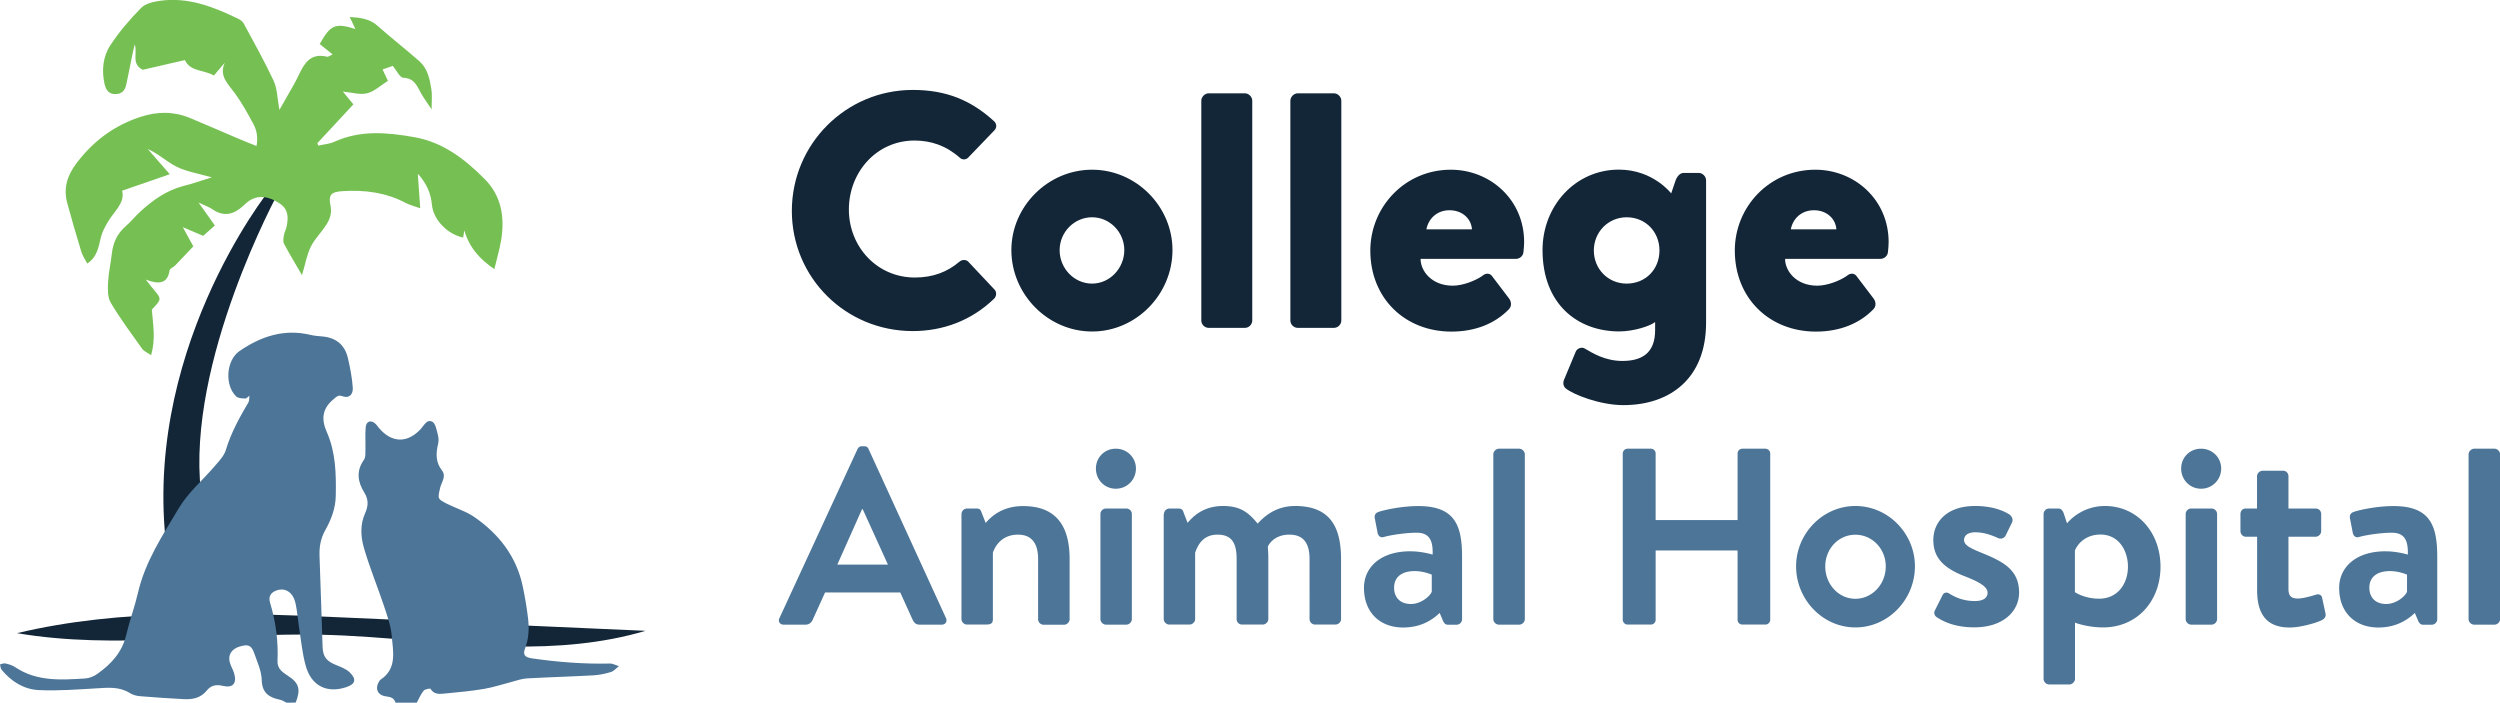
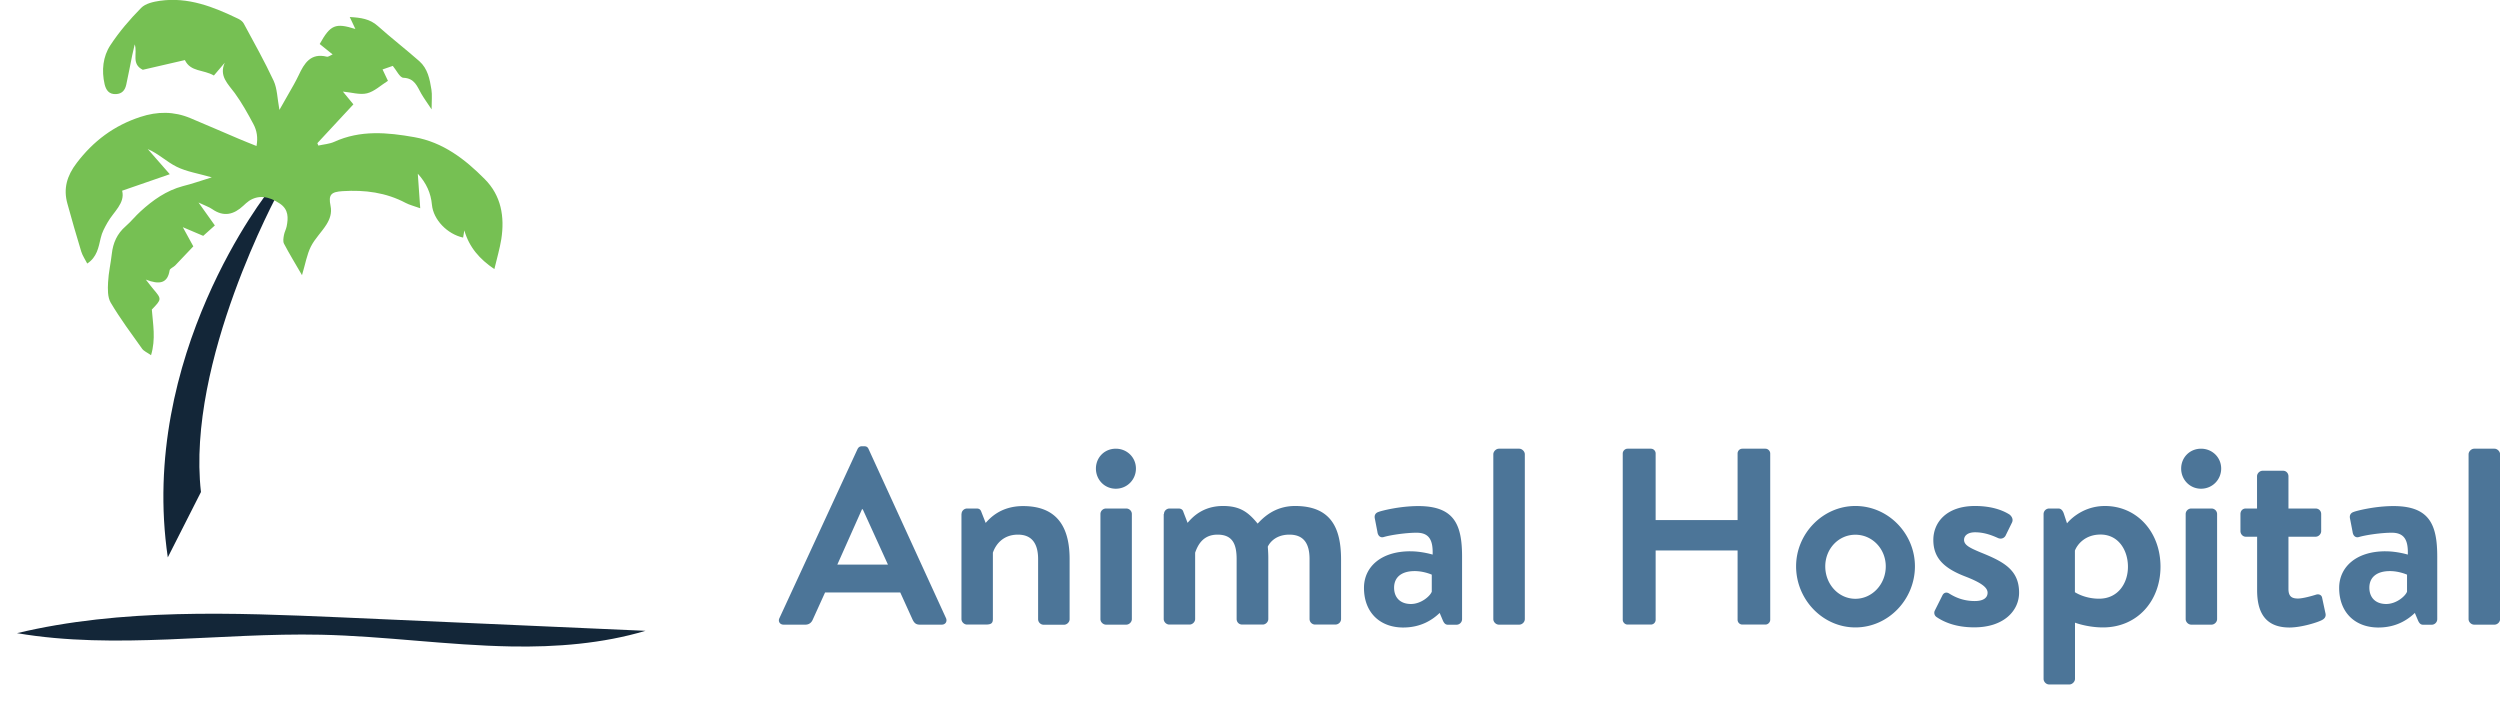
<svg xmlns="http://www.w3.org/2000/svg" viewBox="0 0 288 80.95">
  <path fill="#132638" d="M31.18 21.74c-.4.4-15.26 19.28-11.85 42.47l3.82-7.53c-1.71-15.06 8.94-34.54 8.94-34.54l-.91-.4zM1.96 72.94c11.37 1.94 23.33-.07 35.02.18 7.31.16 14.57 1.22 21.88 1.35 5.23.1 10.59-.33 15.5-1.8-11.69-.52-23.38-1.03-35.07-1.55-12.51-.54-25.33-1.05-37.33 1.82z" />
  <g fill="#4C7598">
-     <path d="M33.02 80.95c-.26-.12-.5-.29-.77-.34-1.25-.26-2.06-.77-2.1-2.28-.02-1-.49-2.01-.83-2.99-.35-1.02-.7-1.16-1.71-.86-.93.28-1.37.95-1.14 1.82.12.44.38.85.51 1.29.32 1.14-.15 1.7-1.32 1.42-.8-.19-1.37-.04-1.85.55-.7.86-1.64 1.04-2.66.98-1.68-.09-3.36-.2-5.04-.34-.39-.03-.82-.15-1.15-.36-1.23-.77-2.54-.62-3.88-.54-2.2.13-4.4.3-6.6.2-1.73-.08-3.18-.99-4.3-2.35-.12-.15-.12-.4-.18-.61.21-.04.44-.16.63-.11.39.09.8.21 1.12.43 2.49 1.67 5.28 1.47 8.06 1.3.49-.03 1.02-.25 1.42-.54 1.58-1.12 2.84-2.48 3.31-4.47.38-1.63.97-3.21 1.35-4.84.83-3.63 2.87-6.68 4.72-9.79 1.08-1.8 2.77-3.23 4.16-4.86.48-.56 1.05-1.15 1.25-1.83.59-1.96 1.56-3.72 2.59-5.46.13-.21.09-.52.12-.79-.16.12-.33.34-.48.33-.36-.01-.82-.03-1.04-.24-1.35-1.29-1.16-4.16.37-5.22 2.47-1.7 5.15-2.6 8.19-1.87.45.11.91.14 1.37.18 1.57.14 2.59.97 2.94 2.5.26 1.12.48 2.26.56 3.4.05.69-.34 1.29-1.2.98-.48-.17-.64.04-.98.32-1.34 1.09-1.48 2.31-.81 3.82 1.03 2.33 1.08 4.83 1.03 7.33-.02 1.43-.52 2.74-1.2 3.95-.54.95-.71 1.93-.67 3 .13 3.47.23 6.95.35 10.42.04 1.21.46 1.7 1.63 2.16.52.21 1.09.43 1.48.8.85.82.68 1.37-.41 1.73-2.24.73-4.03-.18-4.66-2.54-.39-1.44-.52-2.94-.76-4.42-.14-.91-.2-1.84-.4-2.74-.29-1.23-1.13-1.77-2.1-1.48-.72.22-1.05.7-.83 1.44.66 2.18.96 4.41.86 6.69-.04.88.52 1.3 1.2 1.73 1.31.84 1.48 1.58.9 3.08-.35.02-.7.02-1.05.02zm12.55 0c-.16-.51-.52-.66-1.05-.72-1.04-.12-1.37-.91-.82-1.78.03-.05.07-.1.11-.13 1.96-1.28 1.47-3.25 1.32-5.05-.1-1.19-.53-2.36-.91-3.51-.75-2.24-1.66-4.43-2.31-6.69-.36-1.26-.43-2.65.14-3.92.39-.86.43-1.59-.1-2.44-.74-1.19-.94-2.45-.03-3.73.23-.32.16-.88.18-1.33.02-.81-.05-1.63.03-2.43.06-.69.57-.87 1.08-.44.17.15.3.35.45.53 1.48 1.74 3.28 1.77 4.82.1.37-.4.71-1.18 1.34-.81.37.22.48.96.62 1.49.09.33.11.71.03 1.04-.26 1.09-.3 2.11.44 3.06.54.69-.05 1.34-.2 1.98-.29 1.27-.35 1.3.79 1.87 1.03.52 2.17.86 3.11 1.5 2.85 1.96 4.88 4.55 5.61 8.01.25 1.19.45 2.39.6 3.59.15 1.21.11 2.41-.34 3.58-.26.67-.05 1 .77 1.12 2.99.43 5.98.67 9 .6.35-.01.7.2 1.05.3-.3.23-.57.56-.9.67-.66.2-1.35.35-2.04.39-2.54.14-5.09.21-7.63.35-.61.03-1.21.25-1.81.41-1.05.27-2.09.62-3.16.8-1.48.25-2.98.39-4.47.53-.61.06-1.28.16-1.7-.54-.04-.07-.65.04-.79.22-.33.41-.54.92-.79 1.38h-2.44z" />
-   </g>
+     </g>
  <path fill="#76C053" d="M24.4 20.43c-1.57-.45-2.9-.65-4.05-1.22-1.14-.56-2.09-1.51-3.33-2.04.83.94 1.65 1.88 2.54 2.9-1.86.65-3.62 1.26-5.49 1.9.37 1.43-.98 2.42-1.67 3.64-.34.6-.65 1.15-.8 1.82-.25 1.06-.42 2.19-1.55 2.93-.24-.47-.54-.9-.69-1.38-.56-1.83-1.08-3.66-1.59-5.5-.5-1.76-.05-3.24 1.06-4.7 1.93-2.54 4.31-4.32 7.34-5.31 1.97-.65 3.87-.65 5.76.14 1.87.78 3.73 1.6 5.6 2.39.63.27 1.28.52 2.02.82.18-.96.04-1.79-.36-2.53-.65-1.22-1.33-2.44-2.14-3.56-.78-1.06-1.84-1.96-1.16-3.5-.41.48-.81.95-1.25 1.47-1.19-.7-2.69-.4-3.34-1.78-1.62.37-3.23.74-4.85 1.12-1.36-.67-.58-1.9-.93-2.93-.1.42-.2.84-.29 1.26-.23 1.13-.44 2.27-.69 3.4-.14.62-.48 1.04-1.18 1.07-.81.04-1.15-.47-1.31-1.14-.36-1.58-.2-3.18.67-4.5 1.01-1.54 2.24-2.97 3.54-4.29.5-.51 1.41-.71 2.17-.82 3.25-.46 6.17.7 9.01 2.07.25.12.52.32.64.55 1.18 2.19 2.4 4.36 3.45 6.61.41.9.41 1.99.66 3.34.66-1.16 1.17-2.04 1.66-2.92.2-.35.38-.72.56-1.08.64-1.37 1.38-2.59 3.24-2.13.18.04.42-.16.67-.26-.53-.43-1.02-.82-1.49-1.2 1.23-2.21 1.8-2.46 4.11-1.73-.23-.49-.4-.86-.65-1.38 1.26.07 2.32.21 3.24 1.04 1.56 1.39 3.21 2.67 4.78 4.05.96.85 1.2 2.07 1.39 3.27.1.62.02 1.27.02 2.28-.53-.8-.89-1.29-1.19-1.81-.48-.84-.76-1.78-2.06-1.83-.42-.02-.8-.87-1.22-1.37-.32.12-.75.26-1.18.41.17.36.38.81.62 1.31-.83.52-1.56 1.23-2.41 1.44-.83.2-1.79-.11-2.78-.2.43.52.79.95 1.21 1.47-1.41 1.52-2.78 3-4.15 4.47.04.09.07.19.11.28.61-.14 1.27-.18 1.83-.43 3.02-1.38 6.12-1.09 9.23-.54 3.29.58 5.83 2.53 8.1 4.82 1.91 1.91 2.32 4.34 1.92 6.93-.18 1.12-.51 2.22-.8 3.45-1.71-1.16-2.89-2.5-3.46-4.46-.05.28-.09.55-.14.83-1.83-.4-3.43-2.07-3.59-3.77-.12-1.35-.64-2.51-1.63-3.59.09 1.33.18 2.52.28 3.98-.73-.26-1.23-.38-1.67-.61-2.28-1.21-4.72-1.52-7.26-1.36-1.34.08-1.67.4-1.4 1.7.17.83-.08 1.51-.47 2.14-.55.88-1.34 1.63-1.8 2.55-.45.9-.62 1.94-1.02 3.29-.8-1.38-1.47-2.48-2.07-3.62-.14-.26-.07-.67-.01-1 .06-.34.24-.65.31-.99.2-1 .23-1.95-.77-2.63-1.3-.88-2.49-1.02-3.56-.32-.24.16-.45.37-.66.56-1.09 1.02-2.25 1.32-3.57.4-.37-.26-.82-.4-1.59-.77.75 1.05 1.28 1.8 1.88 2.64-.49.43-.91.81-1.34 1.2-.72-.31-1.38-.59-2.35-1 .49.89.81 1.48 1.21 2.21-.68.72-1.39 1.47-2.1 2.21-.2.2-.6.34-.63.55-.24 1.52-1.18 1.67-2.74 1.07.45.57.64.84.86 1.09.98 1.16.98 1.16-.17 2.36.13 1.69.47 3.38-.09 5.26-.45-.32-.84-.47-1.04-.76-1.24-1.74-2.52-3.46-3.61-5.3-.37-.63-.34-1.57-.3-2.35.05-1.09.31-2.18.43-3.27.14-1.26.61-2.32 1.59-3.17.61-.53 1.12-1.18 1.72-1.72 1.42-1.3 2.97-2.4 4.88-2.91 1.02-.25 2-.6 3.33-1.01z" />
  <g>
    <g fill="#132638">
-       <path d="M105.16 10.36c3.86 0 6.72 1.2 9.34 3.59.35.31.35.77.04 1.08l-3.01 3.13c-.27.27-.7.27-.97 0-1.58-1.39-3.32-1.97-5.21-1.97-4.36 0-7.56 3.63-7.56 7.95 0 4.28 3.24 7.83 7.6 7.83 2.12 0 3.78-.66 5.17-1.85.27-.23.77-.23 1 .04l3.01 3.2c.27.27.23.77-.04 1.04-2.63 2.55-5.94 3.74-9.38 3.74-7.72 0-13.93-6.14-13.93-13.85.01-7.71 6.23-13.93 13.94-13.93zm20.65 9.19c5.09 0 9.26 4.24 9.26 9.26 0 5.09-4.17 9.38-9.26 9.38s-9.3-4.28-9.3-9.38c0-5.02 4.2-9.26 9.3-9.26zm0 13.12c2.05 0 3.71-1.78 3.71-3.86 0-2.05-1.66-3.78-3.71-3.78-2.08 0-3.74 1.74-3.74 3.78-.01 2.08 1.65 3.86 3.74 3.86zm12.58-21.07c0-.42.39-.85.85-.85h4.17c.46 0 .85.42.85.85v25.32c0 .46-.39.85-.85.85h-4.17c-.46 0-.85-.39-.85-.85V11.6zm10.26 0c0-.42.39-.85.85-.85h4.17c.46 0 .85.42.85.85v25.32c0 .46-.39.85-.85.85h-4.17c-.46 0-.85-.39-.85-.85V11.6zm18.48 7.95c4.52 0 8.45 3.43 8.45 8.34 0 .27-.04.89-.08 1.16-.04.46-.46.77-.85.77h-11c0 1.39 1.27 3.09 3.71 3.09 1.16 0 2.62-.58 3.39-1.12.39-.35.85-.35 1.12 0l1.97 2.59c.27.35.35.89-.04 1.27-1.54 1.58-3.78 2.55-6.6 2.55-5.33 0-9.34-3.82-9.34-9.34.01-5.03 3.99-9.31 9.27-9.31zm2.44 6.87c-.08-1.2-1.08-2.2-2.59-2.2-1.47 0-2.43 1-2.66 2.2h5.25zm26.97 10.76c0 6.44-4.17 9.49-9.53 9.49-2.66 0-5.75-1.2-6.64-1.93-.27-.23-.35-.62-.19-1l1.35-3.24c.15-.35.66-.58 1.04-.35.85.5 2.31 1.43 4.32 1.43 2.2 0 3.78-.85 3.78-3.55v-.93c-.58.46-2.47 1.08-4.13 1.08-4.75 0-8.84-3.09-8.84-9.38 0-5.09 3.78-9.26 8.8-9.26 3.94 0 6.02 2.74 6.02 2.74l.5-1.47c.16-.46.5-.89.93-.89h1.74c.46 0 .85.42.85.85v16.41zm-9.15-4.51c2.2 0 3.78-1.66 3.78-3.82 0-2.12-1.58-3.82-3.78-3.82-2.12 0-3.78 1.7-3.78 3.82 0 2.16 1.66 3.82 3.78 3.82zm21.73-13.12c4.52 0 8.45 3.43 8.45 8.34 0 .27-.04.89-.08 1.16-.04.46-.46.77-.85.77h-11c0 1.39 1.27 3.09 3.71 3.09 1.16 0 2.62-.58 3.39-1.12.39-.35.85-.35 1.12 0l1.97 2.59c.27.35.35.89-.04 1.27-1.54 1.58-3.78 2.55-6.6 2.55-5.33 0-9.34-3.82-9.34-9.34 0-5.03 3.98-9.31 9.27-9.31zm2.43 6.87c-.08-1.2-1.08-2.2-2.59-2.2-1.47 0-2.43 1-2.66 2.2h5.25z" />
-     </g>
+       </g>
    <g fill="#4C7598">
      <path d="M89.79 71.21l9-19.48c.09-.17.23-.32.49-.32h.29c.29 0 .41.14.49.32l8.92 19.48c.17.38-.06.75-.49.75h-2.52c-.43 0-.64-.17-.84-.58l-1.42-3.13h-8.66l-1.42 3.13c-.12.29-.38.58-.84.58h-2.52c-.43 0-.66-.38-.48-.75zm12.5-6.17l-2.9-6.37h-.09l-2.84 6.37h5.83zm8.48-5.82c0-.38.32-.64.64-.64h1.1c.32 0 .46.14.55.41l.49 1.25c.49-.55 1.74-1.94 4.31-1.94 4.26 0 5.36 2.87 5.36 6.11v6.92c0 .35-.32.64-.64.64h-2.35c-.35 0-.64-.29-.64-.64V64.4c0-1.74-.69-2.81-2.32-2.81-1.74 0-2.58 1.16-2.89 2.08v7.64c0 .49-.2.64-.84.64h-2.14c-.32 0-.64-.29-.64-.64V59.22zm15.48-5.24c0-1.27.98-2.29 2.29-2.29 1.3 0 2.32 1.01 2.32 2.29 0 1.27-1.01 2.32-2.32 2.32-1.31 0-2.29-1.05-2.29-2.32zm.52 5.24c0-.38.32-.64.64-.64h2.34c.32 0 .64.26.64.64v12.1c0 .35-.32.64-.64.64h-2.34c-.32 0-.64-.29-.64-.64v-12.1zm7.32 0c0-.38.32-.64.64-.64h1.04c.29 0 .49.14.55.38l.49 1.27c.55-.64 1.74-1.94 4.08-1.94 1.94 0 2.9.69 3.99 2.03.58-.61 1.91-2.03 4.31-2.03 4.28 0 5.3 2.72 5.3 6.19v6.83c0 .35-.29.64-.67.64h-2.32c-.35 0-.64-.29-.64-.64V64.4c0-1.74-.64-2.81-2.32-2.81-1.94 0-2.49 1.39-2.49 1.39s.06.67.06 1.27v7.06c0 .35-.32.64-.64.64h-2.37c-.38 0-.64-.29-.64-.64V64.4c0-1.74-.49-2.81-2.2-2.81-1.65 0-2.26 1.16-2.58 2.08v7.64c0 .35-.32.64-.64.64h-2.34c-.32 0-.64-.29-.64-.64V59.22zm28.37 4.29c1.36 0 2.58.38 2.58.38.06-1.71-.43-2.52-1.85-2.52-1.22 0-2.98.26-3.76.49-.43.14-.7-.17-.75-.58l-.29-1.5c-.12-.49.14-.72.43-.81.29-.12 2.4-.67 4.57-.67 4.17 0 5.04 2.17 5.04 5.82v7.21c0 .35-.29.64-.64.64h-.98c-.23 0-.41-.09-.58-.46l-.38-.9c-.78.75-2.11 1.68-4.2 1.68-2.66 0-4.52-1.71-4.52-4.57 0-2.39 1.94-4.21 5.33-4.21zm.08 6.07c1.19 0 2.23-.93 2.4-1.42V66.2s-.9-.41-1.97-.41c-1.53 0-2.37.72-2.37 1.91 0 1.13.7 1.88 1.94 1.88zm9.49-17.25c0-.32.32-.64.64-.64h2.35c.32 0 .64.32.64.64v18.99c0 .35-.32.64-.64.64h-2.35c-.32 0-.64-.29-.64-.64V52.33zm14.91-.09c0-.29.26-.55.55-.55h2.69c.32 0 .55.26.55.55v7.67h9.44v-7.67c0-.29.23-.55.55-.55h2.66c.29 0 .55.26.55.55V71.4c0 .29-.26.55-.55.55h-2.66c-.32 0-.55-.26-.55-.55v-7.99h-9.44v7.99c0 .29-.23.55-.55.55h-2.69c-.29 0-.55-.26-.55-.55V52.24zm26.8 6.05c3.79 0 6.86 3.18 6.86 6.95 0 3.82-3.07 7.04-6.86 7.04-3.76 0-6.83-3.21-6.83-7.04 0-3.76 3.07-6.95 6.83-6.95zm0 10.69c1.94 0 3.5-1.68 3.5-3.73 0-2.03-1.56-3.65-3.5-3.65s-3.47 1.62-3.47 3.65c0 2.05 1.53 3.73 3.47 3.73zm9.32 2.08a.583.583 0 01-.17-.72l.87-1.74c.15-.32.46-.43.78-.23.61.38 1.56.87 2.95.87 1.01 0 1.48-.38 1.48-.96 0-.61-.75-1.16-2.52-1.85-2.58-.98-3.73-2.2-3.73-4.23 0-2.03 1.53-3.91 4.8-3.91 1.97 0 3.24.52 3.97.98.29.23.46.58.29.93l-.75 1.53c-.2.32-.55.38-.84.26-.64-.29-1.56-.67-2.66-.67-.9 0-1.27.43-1.27.87 0 .61.67.93 1.91 1.45 2.58 1.04 4.43 1.97 4.43 4.63 0 2.11-1.79 4-5.15 4-2.25.01-3.64-.69-4.39-1.21zm19.19 1.22c-1.33 0-2.6-.32-3.21-.55v6.48c0 .32-.32.64-.64.64h-2.34c-.35 0-.64-.32-.64-.64V59.22c0-.35.29-.64.64-.64h1.07c.32 0 .52.26.64.64l.35 1.07s1.53-2 4.37-2c3.65 0 6.4 2.95 6.4 7.01-.01 3.91-2.65 6.98-6.64 6.98zm-3.22-4.06s1.1.75 2.78.75c2.2 0 3.33-1.79 3.33-3.68 0-1.88-1.07-3.71-3.16-3.71-1.74 0-2.66 1.1-2.95 1.85v4.79zm12.24-14.24c0-1.27.98-2.29 2.29-2.29 1.3 0 2.32 1.01 2.32 2.29 0 1.27-1.01 2.32-2.32 2.32-1.3 0-2.29-1.05-2.29-2.32zm.52 5.24c0-.38.32-.64.64-.64h2.34c.32 0 .64.26.64.64v12.1c0 .35-.32.64-.64.64h-2.34c-.32 0-.64-.29-.64-.64v-12.1zm8.22 2.61h-1.3c-.35 0-.61-.32-.61-.64v-1.97c0-.38.26-.64.61-.64h1.3v-3.71c0-.35.32-.64.64-.64h2.37c.35 0 .61.29.61.64v3.71h3.13c.35 0 .64.26.64.64v1.97c0 .32-.29.64-.64.64h-3.13v6.02c0 .9.43 1.1 1.1 1.1.58 0 1.68-.32 2.03-.43.38-.14.7.03.75.35l.38 1.77c.09.35-.06.61-.38.78-.46.26-2.37.87-3.76.87-2.98 0-3.73-2-3.73-4.31v-6.15zm14.79 1.68c1.36 0 2.58.38 2.58.38.06-1.71-.43-2.52-1.85-2.52-1.22 0-2.98.26-3.76.49-.43.14-.7-.17-.75-.58l-.29-1.5c-.12-.49.14-.72.43-.81.29-.12 2.4-.67 4.57-.67 4.17 0 5.04 2.17 5.04 5.82v7.21c0 .35-.29.64-.64.64h-.98c-.23 0-.41-.09-.58-.46l-.38-.9c-.78.75-2.11 1.68-4.2 1.68-2.66 0-4.52-1.71-4.52-4.57.01-2.39 1.95-4.21 5.33-4.21zm.09 6.07c1.19 0 2.23-.93 2.4-1.42V66.2s-.9-.41-1.97-.41c-1.53 0-2.37.72-2.37 1.91 0 1.13.7 1.88 1.94 1.88zm9.49-17.25c0-.32.32-.64.64-.64h2.35c.32 0 .64.32.64.64v18.99c0 .35-.32.64-.64.64h-2.35c-.32 0-.64-.29-.64-.64V52.33z" />
    </g>
  </g>
</svg>